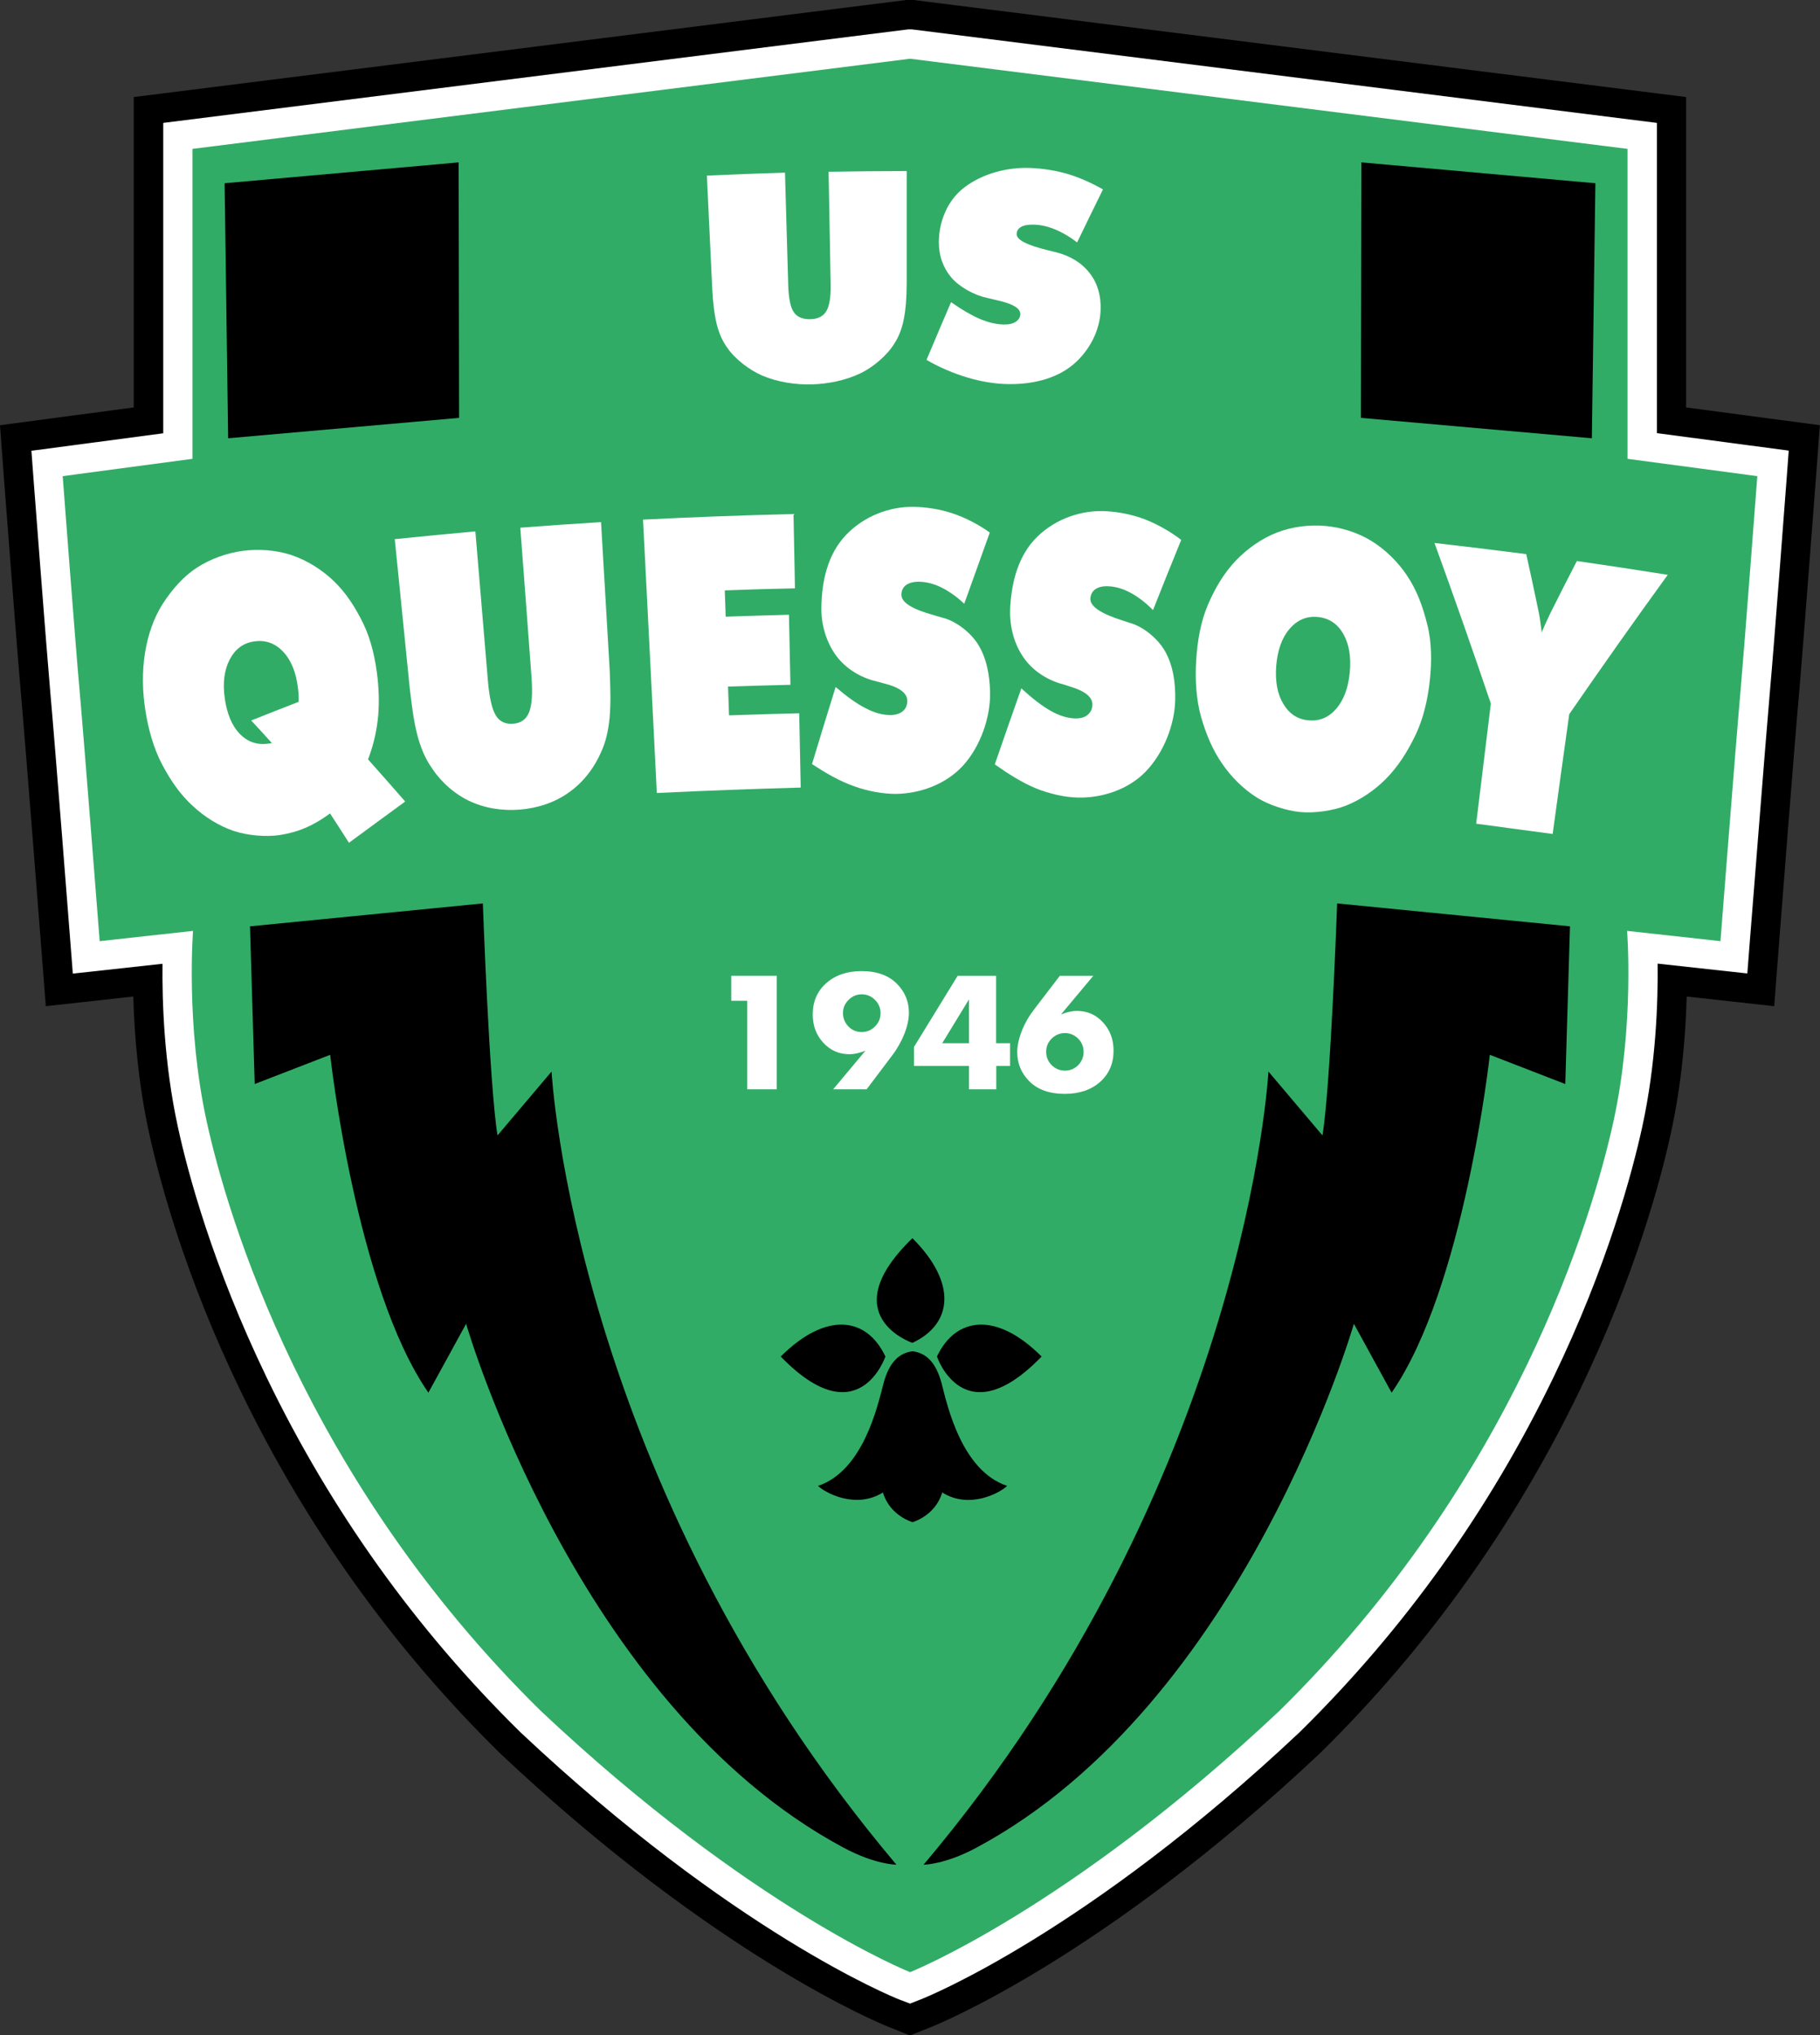
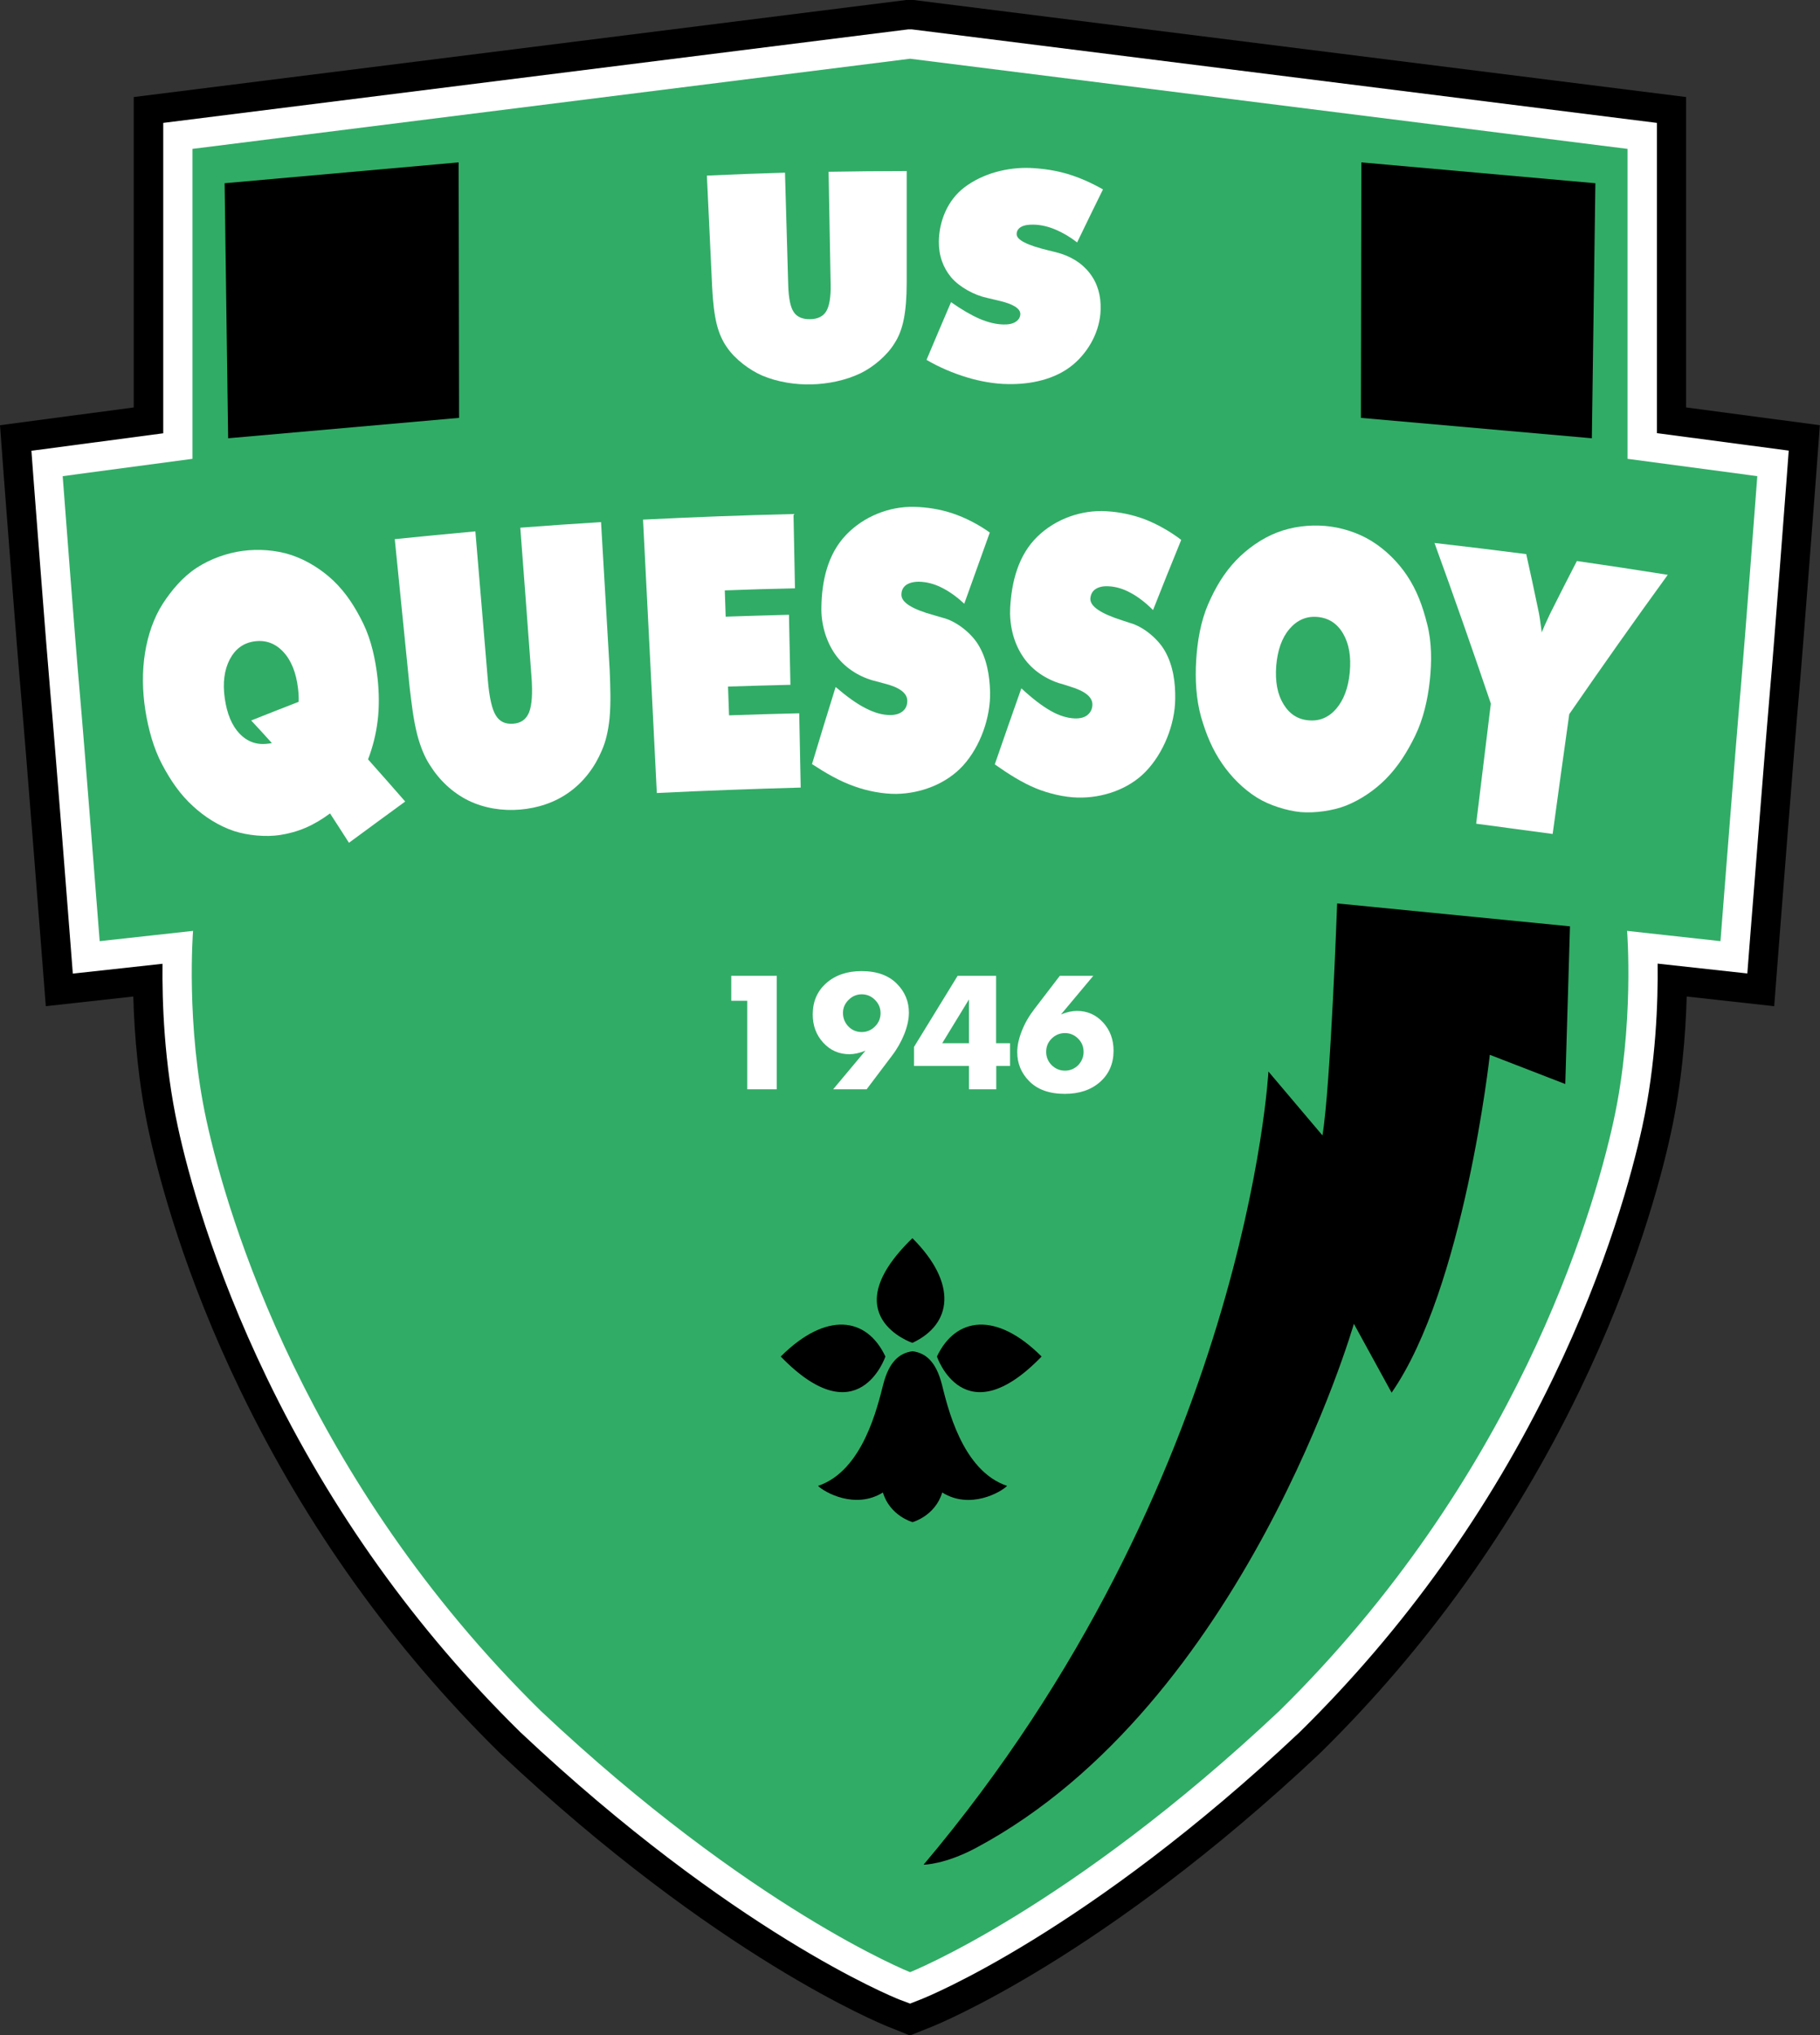
<svg xmlns="http://www.w3.org/2000/svg" version="1.1" id="Layer_1" x="0px" y="0px" viewBox="0 0 1239.7 1386.2" style="enable-background:new 0 0 1239.7 1386.2;" xml:space="preserve">
  <rect x="0" y="0" width="1239.7" height="1386.2" fill="#333333" stroke="none" />
  <style type="text/css">
	.st0{fill:#FFFFFF;}
	.st1{fill:#31AC66;}
</style>
  <g>
    <path d="M605.1,1380.4c-4.7-1.9-117.1-47.4-264.3-186.1l-0.6-0.6c-72.4-71.2-131.8-154.2-176.4-246.5   c-37.9-78.4-55.2-143.5-62.2-175.3c-7.4-33.9-10.1-66.9-10.8-93.2l-59.6,6.6L28,644.1c-0.1-1.4-10.8-138.6-13.6-170.3   C11.5,442.1,3.2,331.9,2.8,327.3L0,289.6l91.1-12.1V66.1L617.3,0h5l526.2,66.1v211.4l91.1,12.1l-2.8,37.7   c-0.4,4.7-8.7,114.9-11.5,146.5c-2.7,29.9-12.5,155.7-13.6,170l-3.2,41.5l-59.6-6.6c-0.7,26.3-3.4,59.4-10.8,93.2   c-6.9,31.8-24.3,96.8-62.2,175.3c-44.6,92.3-104,175.3-176.4,246.5l-0.6,0.6c-147.2,138.6-259.6,184.2-264.3,186.1l-14.8,5.9   L605.1,1380.4z" />
    <path class="st0" d="M612.5,1361.8c-4.6-1.8-113.5-46-258-182l-0.3-0.3c-70.8-69.6-128.8-150.7-172.4-241   c-37-76.6-53.9-139.9-60.6-170.8c-9.5-43.5-10.8-85.8-10.5-111.3l-61.1,6.7l-1.6-20.6c-0.1-1.4-10.8-138.9-13.7-170.5   c-2.8-31.9-11.4-145.1-11.5-146.2l-1.4-18.8l89.8-11.9V83.7L618.6,20h2.5l507.5,63.7V295l89.8,11.9l-1.4,18.8   c-0.1,1.1-8.6,114.3-11.5,146.2c-2.8,31.6-13.5,169.1-13.7,170.5l-1.6,20.6l-61.1-6.7c0.3,25.4-1,67.8-10.5,111.3   c-6.8,30.9-23.6,94.3-60.6,170.8c-43.6,90.3-101.6,171.3-172.4,241l-0.3,0.3c-144.5,136.1-253.4,180.2-258,182l-7.4,2.9   L612.5,1361.8z" />
    <path class="st1" d="M619.9,40l488.7,61.4v211.1l88.4,11.8c0,0-8.6,113.8-11.4,145.9c-2.9,32.1-13.7,170.8-13.7,170.8l-63.6-7   c0,0,5.1,63.9-9.2,129.4s-67.5,244.3-227.6,401.8c-143.4,135-251.6,178-251.6,178s-108.3-43-251.6-178   C208.1,1007.7,155,828.9,140.7,763.4c-14.3-65.5-9.2-129.4-9.2-129.4l-63.6,7c0,0-10.8-138.6-13.7-170.8S42.7,324.3,42.7,324.3   l88.4-11.8V101.4L619.9,40L619.9,40z" />
-     <path d="M610.6,1270c-220.2-261-234.9-540.2-234.9-540.2s0,0-36.8,43.5c-5.6-33.9-10-158-10-158l-158.6,15.6l3.2,107.4l51.4-19.9   c0,0,17.4,158.8,66.9,230.1c25.7-46.9,25.7-46.9,25.7-46.9s74.6,259.1,257.1,356.8C596.2,1270,610.6,1270,610.6,1270z" />
    <polygon points="153,124.8 312.4,110.6 312.7,284.6 155.4,298.5  " />
    <g>
      <path d="M603.1,923.9c0,0-18.4,54.6-71.3,0C562.8,893,590.4,896.9,603.1,923.9z" />
      <path d="M621.5,914.6c0,0-54.6-18.4,0-71.3C652.4,874.2,648.6,901.9,621.5,914.6z" />
      <path d="M638.2,923.9c0,0,18.4,54.6,71.3,0C678.6,893,651,896.9,638.2,923.9z" />
      <path d="M641.5,942.6c-3.9-14.9-10.7-21.1-19.9-22.3c-9.2,1.2-16,7.4-19.9,22.3s-13.7,59.1-44.5,69.4c4.2,4.2,25.2,16.3,44.2,4.5    c4.8,16,20.2,20.2,20.2,20.2s15.4-4.2,20.2-20.2c19,11.9,40.1-0.3,44.2-4.5C655.1,1001.7,645.3,957.5,641.5,942.6z" />
    </g>
    <path d="M629.1,1270C849.3,1009,864,729.8,864,729.8s0,0,36.8,43.5c5.6-33.9,10-158,10-158l158.6,15.6l-3.2,107.4l-51.4-19.9   c0,0-17.4,158.8-66.9,230.1c-25.7-46.9-25.7-46.9-25.7-46.9s-74.6,259.1-257.1,356.8C643.5,1270,629.1,1270,629.1,1270z" />
    <polygon points="1086.7,124.8 927.3,110.6 927,284.6 1084.3,298.5  " />
    <g>
      <path class="st0" d="M509.1,681.6h-11v-17h31v77.3h-20.1V681.6z" />
      <path class="st0" d="M590.3,741.9h-22.8l22-26.3c-4,1.6-7.6,2.4-10.9,2.4c-7.1,0-13-2.6-17.8-7.8c-4.8-5.2-7.2-11.6-7.2-19.3    c0-8.8,3.1-15.9,9.2-21.3c6.1-5.4,14.1-8.2,24-8.2c10.5,0,18.6,2.9,24.3,8.8c5.3,5.4,8,11.9,8,19.5c0,4.3-1,9.1-3.1,14.5    c-2.1,5.2-4.9,10.2-8.5,14.9L590.3,741.9z M574.2,689.9c0,3.5,1.2,6.6,3.7,9.2c2.4,2.5,5.5,3.8,9.1,3.8c3.5,0,6.5-1.3,9-3.8    c2.5-2.5,3.8-5.5,3.8-9.1c0-3.5-1.3-6.5-3.8-9c-2.5-2.5-5.5-3.8-9-3.8c-3.5,0-6.5,1.3-9,3.8C575.5,683.5,574.2,686.4,574.2,689.9z    " />
      <path class="st0" d="M678.6,710.5h9.4V726h-9.4v15.9H660V726h-37.4v-13l29.7-48.4h26.2V710.5z M660,710.5v-29.8l-18.2,29.8H660z" />
      <path class="st0" d="M721.9,664.6h22.8l-22,26.3c4-1.6,7.6-2.4,10.8-2.4c7.1,0,13,2.6,17.8,7.8s7.2,11.6,7.2,19.3    c0,8.8-3.1,15.9-9.2,21.3c-6.1,5.4-14.1,8.1-24,8.1c-10.5,0-18.7-2.9-24.4-8.8c-5.3-5.4-8-12-8-19.6c0-4.3,1-9.1,3.1-14.4    c2-5.2,4.9-10.2,8.6-15L721.9,664.6z M738.1,716.5c0-3.6-1.2-6.6-3.7-9.1c-2.5-2.5-5.5-3.8-9-3.8s-6.6,1.3-9.1,3.8    c-2.5,2.5-3.7,5.5-3.7,9c0,3.5,1.3,6.6,3.8,9.1c2.6,2.5,5.6,3.7,9,3.7c3.4,0,6.4-1.2,9-3.7C736.8,722.9,738.1,719.9,738.1,716.5z" />
    </g>
    <g>
      <g>
        <path class="st0" d="M485.1,195.8c-1.2-25.4-2.4-50.8-3.6-76.2c17.7-0.8,35.5-1.5,53.2-2c0.7,25.6,1.5,51.1,2.2,76.7     c0.3,8.9,1.5,15,3.8,18.3c2.2,3.3,6,4.9,11.2,4.8c5.1-0.1,8.8-1.9,10.9-5.4c2.1-3.5,3.2-9.6,3-18.3c-0.5-25.6-0.9-51.1-1.4-76.7     c17.7-0.3,35.5-0.5,53.2-0.5c0,25.4,0,50.9,0,76.3c0,10-0.7,18.2-2,24.7c-1.3,6.5-3.4,11.9-6.3,16.3c-5,8.3-14.6,16.3-23.1,20.4     c-10.4,5-22.4,7.3-33.3,7.6c-10.9,0.3-23.1-1.5-33.7-6c-8.6-3.7-18.6-11.2-24-19.2c-3-4.2-5.4-9.4-7-15.8     C486.6,214.2,485.6,206,485.1,195.8z" />
        <path class="st0" d="M631.1,245.1c5.5-13.1,11.1-26.2,16.7-39.3c7.3,5.1,13.8,8.9,19.6,11.4c5.7,2.4,11.1,3.7,16.1,3.8     c3.5,0.1,6.3-0.5,8.3-1.8c2-1.3,3.1-3,3.2-5.2c0.1-3.9-4.9-7-15-9.3c-3.3-0.8-5.8-1.4-7.6-1.8c-8.6-1.8-18.8-7.3-24.5-14     c-5.5-6.6-8.5-14.8-8.4-24.5c0.2-13.9,6-28.1,17.3-36.7c12.6-9.6,29.4-13.9,45.1-13.3c8.4,0.4,16.8,1.6,25,4     c8.1,2.4,16.3,6,24.4,10.6c-5.9,12-11.8,24-17.6,36.1c-4.9-3.8-9.9-6.7-14.9-8.8c-5-2.1-9.9-3.2-14.7-3.3     c-3.7-0.1-6.5,0.4-8.5,1.5c-2,1.1-3.1,2.8-3.1,4.9c-0.1,4,7.1,7.6,21.5,11.1c2.3,0.6,4.1,1,5.3,1.3c9.9,2.5,17.6,7.3,23,14.3     c5.4,7,7.7,15.4,7.4,24.8c-0.4,14.4-7.8,28.2-18.7,37.4c-12.2,10.2-29,13.6-44.5,13.3c-9-0.1-19.1-1.9-27.6-4.5     C649.5,254.3,639.6,250.1,631.1,245.1z" />
      </g>
    </g>
    <g>
      <g>
        <path class="st0" d="M237.7,574c-5.1-8-7.7-12-12.9-20c-5.5,4.1-11.1,7.4-16.7,9.8c-5.6,2.4-11.5,4-17.4,4.9     c-9.7,1.5-22.1,0.3-31.3-2.7c-10.5-3.5-20.2-9.8-27.9-16.9c-8.8-8-15.2-17.4-21-28.3c-5.9-11.1-9.5-24.3-11.5-37.1     c-2-12.9-2.3-26.2-0.2-39.2c1.9-11.8,5.9-23.8,12.2-33.5c6.1-9.3,13.5-18.1,23-24.3c9.5-6.2,20.8-10.1,31.3-11.5     c10.5-1.4,22.4-0.7,33.1,2.8c10.8,3.6,20.9,10.1,28.6,17.4c8.7,8.3,14.9,18,20.4,29.2c5.5,11.3,8.4,24.7,9.8,37.5     c1,9.3,1.2,19.7,0,29c-1.1,9-3.3,17.7-6.5,26.1c8.5,9.5,16.9,19.1,25.3,28.7C263.2,555.3,250.4,564.6,237.7,574z M171.1,490.7     c10.8-4.3,21.5-8.5,32.3-12.7c0.1-1.6,0.1-3.1,0-4.6c-0.1-1.5-0.2-3.1-0.4-4.6c-1.3-10.7-4.6-19-10-24.8     c-5.4-5.8-11.9-8.2-19.5-7.2c-7.6,1-13.2,5.1-17,12.3c-3.7,7.1-4.9,16-3.4,26.5c1.5,10.5,4.8,18.5,10.1,24.1     c5.3,5.5,11.7,7.8,19.3,6.8c1.1-0.1,1.6-0.2,2.7-0.4C179.6,499.9,176.8,496.8,171.1,490.7z" />
        <path class="st0" d="M279,467.8c-3.4-33.5-6.7-67.1-10.1-100.6c18.3-1.9,36.6-3.6,54.9-5.3c2.8,33.8,5.7,67.5,8.5,101.3     c1,11.8,2.8,19.8,5.4,24c2.6,4.3,6.5,6.1,11.9,5.7c5.3-0.4,8.9-3,10.8-7.8c1.9-4.8,2.5-12.9,1.6-24.4c-2.5-33.8-5-67.6-7.6-101.3     c18.3-1.4,36.7-2.7,55-3.8c2,33.6,3.9,67.3,5.9,100.9c0.4,10.9,0.9,21.9-0.1,32.8c-0.9,8.6-2.6,15.9-5.3,21.9     c-4.7,11.2-12.2,21.2-22.1,28.3c-9.8,7.1-21.6,10.9-33.6,11.9c-12,1-24.3-0.9-35.2-6.2c-10.9-5.4-19.9-14-26.3-24.3     c-3.5-5.4-6.3-12.2-8.5-20.5C281.5,489.7,280.3,478.7,279,467.8z" />
        <path class="st0" d="M447.4,540.1c-3.1-62.1-6.2-124.1-9.4-186.2c34.1-1.7,68.3-3,102.5-3.8c0.3,16.9,0.7,33.7,1,50.6     c-15.9,0.3-31.8,0.8-47.8,1.4c0.2,7.2,0.4,10.8,0.6,17.9c14.4-0.5,28.7-0.9,43.1-1.3c0.3,15.9,0.7,31.8,1,47.7     c-14.2,0.3-28.3,0.8-42.5,1.2c0.3,7.8,0.4,11.8,0.7,19.6c15.9-0.6,31.8-1,47.8-1.4c0.3,16.9,0.7,33.7,1,50.6     C512.7,537.3,480,538.5,447.4,540.1z" />
        <path class="st0" d="M553.1,520.4c5.3-17.5,10.6-35,16.1-52.5c7.7,6.6,14.5,11.5,20.5,14.5c6,3.1,11.5,4.6,16.7,4.6     c3.6,0,6.5-0.9,8.5-2.6c2.1-1.7,3.1-4.1,3.1-7.1c0-5.2-5.2-9.2-15.7-11.8c-3.4-0.9-6-1.6-7.9-2.1c-10.2-3-19.5-9.1-25.6-17.9     c-6.5-9.4-9.6-21.2-9.3-32.2c0.3-17.3,4.1-35.8,16.9-49.1c11.9-12.4,29.2-19.4,46.3-19c8.7,0.2,17.5,1.6,26,4.4     c8.8,2.9,18,7.7,25.5,13.1c-5.8,16.1-11.6,32.3-17.4,48.5c-5.1-4.8-10.3-8.5-15.6-11.1c-5.2-2.6-10.3-3.8-15.3-3.9     c-3.8,0-6.7,0.8-8.8,2.3c-2.1,1.6-3.1,3.8-3.1,6.6c0,5.3,7.5,9.9,22.5,14c2.4,0.7,4.2,1.2,5.5,1.6c9.2,2.2,19.3,10.3,24.1,18     c6.1,9.7,8,21.5,8.3,32.5c0.4,17.2-6.5,37.1-18.4,50.2c-11.3,12.4-28.6,19-45.4,19.3c-9.2,0.1-20-2-28.5-5.1     C571.7,532,562.3,526.4,553.1,520.4z" />
        <path class="st0" d="M677.6,520.6c6-17.3,12-34.6,18.1-51.8c7.4,6.9,14.1,12,19.9,15.3c5.8,3.3,11.3,5,16.5,5.2     c3.6,0.1,6.5-0.6,8.6-2.3c2.1-1.7,3.3-4,3.4-6.9c0.2-5.2-4.8-9.4-15.2-12.5c-3.3-1.1-5.9-1.9-7.8-2.4     c-10.1-3.4-19.2-9.8-24.9-18.9c-6.2-9.6-8.7-21.5-8.1-32.6c1-17.3,5.4-35.6,18.7-48.4c12.3-11.9,29.9-18.2,47-17.1     c8.6,0.5,17.4,2.3,25.8,5.4c8.6,3.3,17.7,8.5,25,14.1c-6.5,15.9-12.9,31.8-19.2,47.8c-5-5-10-8.9-15.2-11.7     c-5.1-2.8-10.2-4.3-15.2-4.5c-3.8-0.2-6.7,0.5-8.9,2c-2.1,1.5-3.2,3.6-3.4,6.4c-0.2,5.3,7.1,10.2,21.9,14.9     c2.4,0.8,4.2,1.4,5.5,1.8c9.1,2.6,18.9,11,23.4,19c5.7,10,7.2,21.8,7,32.8c-0.2,17.2-7.9,36.8-20.3,49.5     c-11.7,12-29.4,17.9-46.1,17.5c-9.3-0.2-19.9-2.8-28.3-6.2C695.8,532.9,686.6,526.9,677.6,520.6z" />
        <path class="st0" d="M973.9,463.7c-1.4,12.8-4.4,26-9.9,37.3c-5.4,11.1-11.6,21-20,29.5c-7.3,7.4-16.9,14.1-27.2,18.2     c-8.9,3.5-21.3,5.2-30.8,4.4c-9.6-0.9-21.5-4.7-29.7-9.8c-9.5-5.9-17.7-14.3-23.7-23c-6.8-9.8-11.1-20.3-14.5-32.1     c-3.4-12.1-4.1-25.7-3.3-38.6c0.8-13,3.1-26.4,8.1-38c5-11.5,10.8-21.3,19.1-30c7.4-7.7,17.2-14.8,27.8-18.9     c10.5-4.1,22.3-5.4,32.8-4.5c10.5,0.9,21.9,4.3,31.5,10.2c9.8,6,18.4,14.7,24.3,23.6c6.7,10,10.7,20.9,13.7,33     C975.3,437.2,975.3,450.8,973.9,463.7z M891.4,490.6c7.4,0.7,13.7-2,18.8-7.9c5.1-6,8.2-14.2,9.2-24.8c1-10.7-0.5-19.4-4.5-26.3     c-4-6.9-9.8-10.7-17.4-11.4c-7.6-0.7-14,2.1-19.2,8.2c-5.2,6.1-8.1,14.5-9,25.1c-0.8,10.6,0.8,19.3,4.9,26     C878.3,486.3,884,490,891.4,490.6z" />
        <path class="st0" d="M1005.5,561c3.3-27.3,6.7-54.5,10-81.8c-12.4-36.6-25.2-73.1-38.4-109.4c20.9,2.4,41.7,4.9,62.5,7.6     c2.8,12.5,5.5,25,8.1,37.6c0.8,3.3,1.5,8.1,2.3,14.4c0.1,0.6,0.1,1.1,0.1,1.4c1.1-2.8,3-7,5.6-12.5c0.5-1,0.8-1.6,1-2     c5.7-11.4,11.5-22.8,17.4-34.2c20.7,3,41.3,6.1,61.9,9.4c-22.8,31.4-45.1,63-67.1,94.9c-3.8,27.2-7.6,54.4-11.3,81.6     C1040.3,565.7,1022.9,563.3,1005.5,561z" />
      </g>
    </g>
  </g>
</svg>